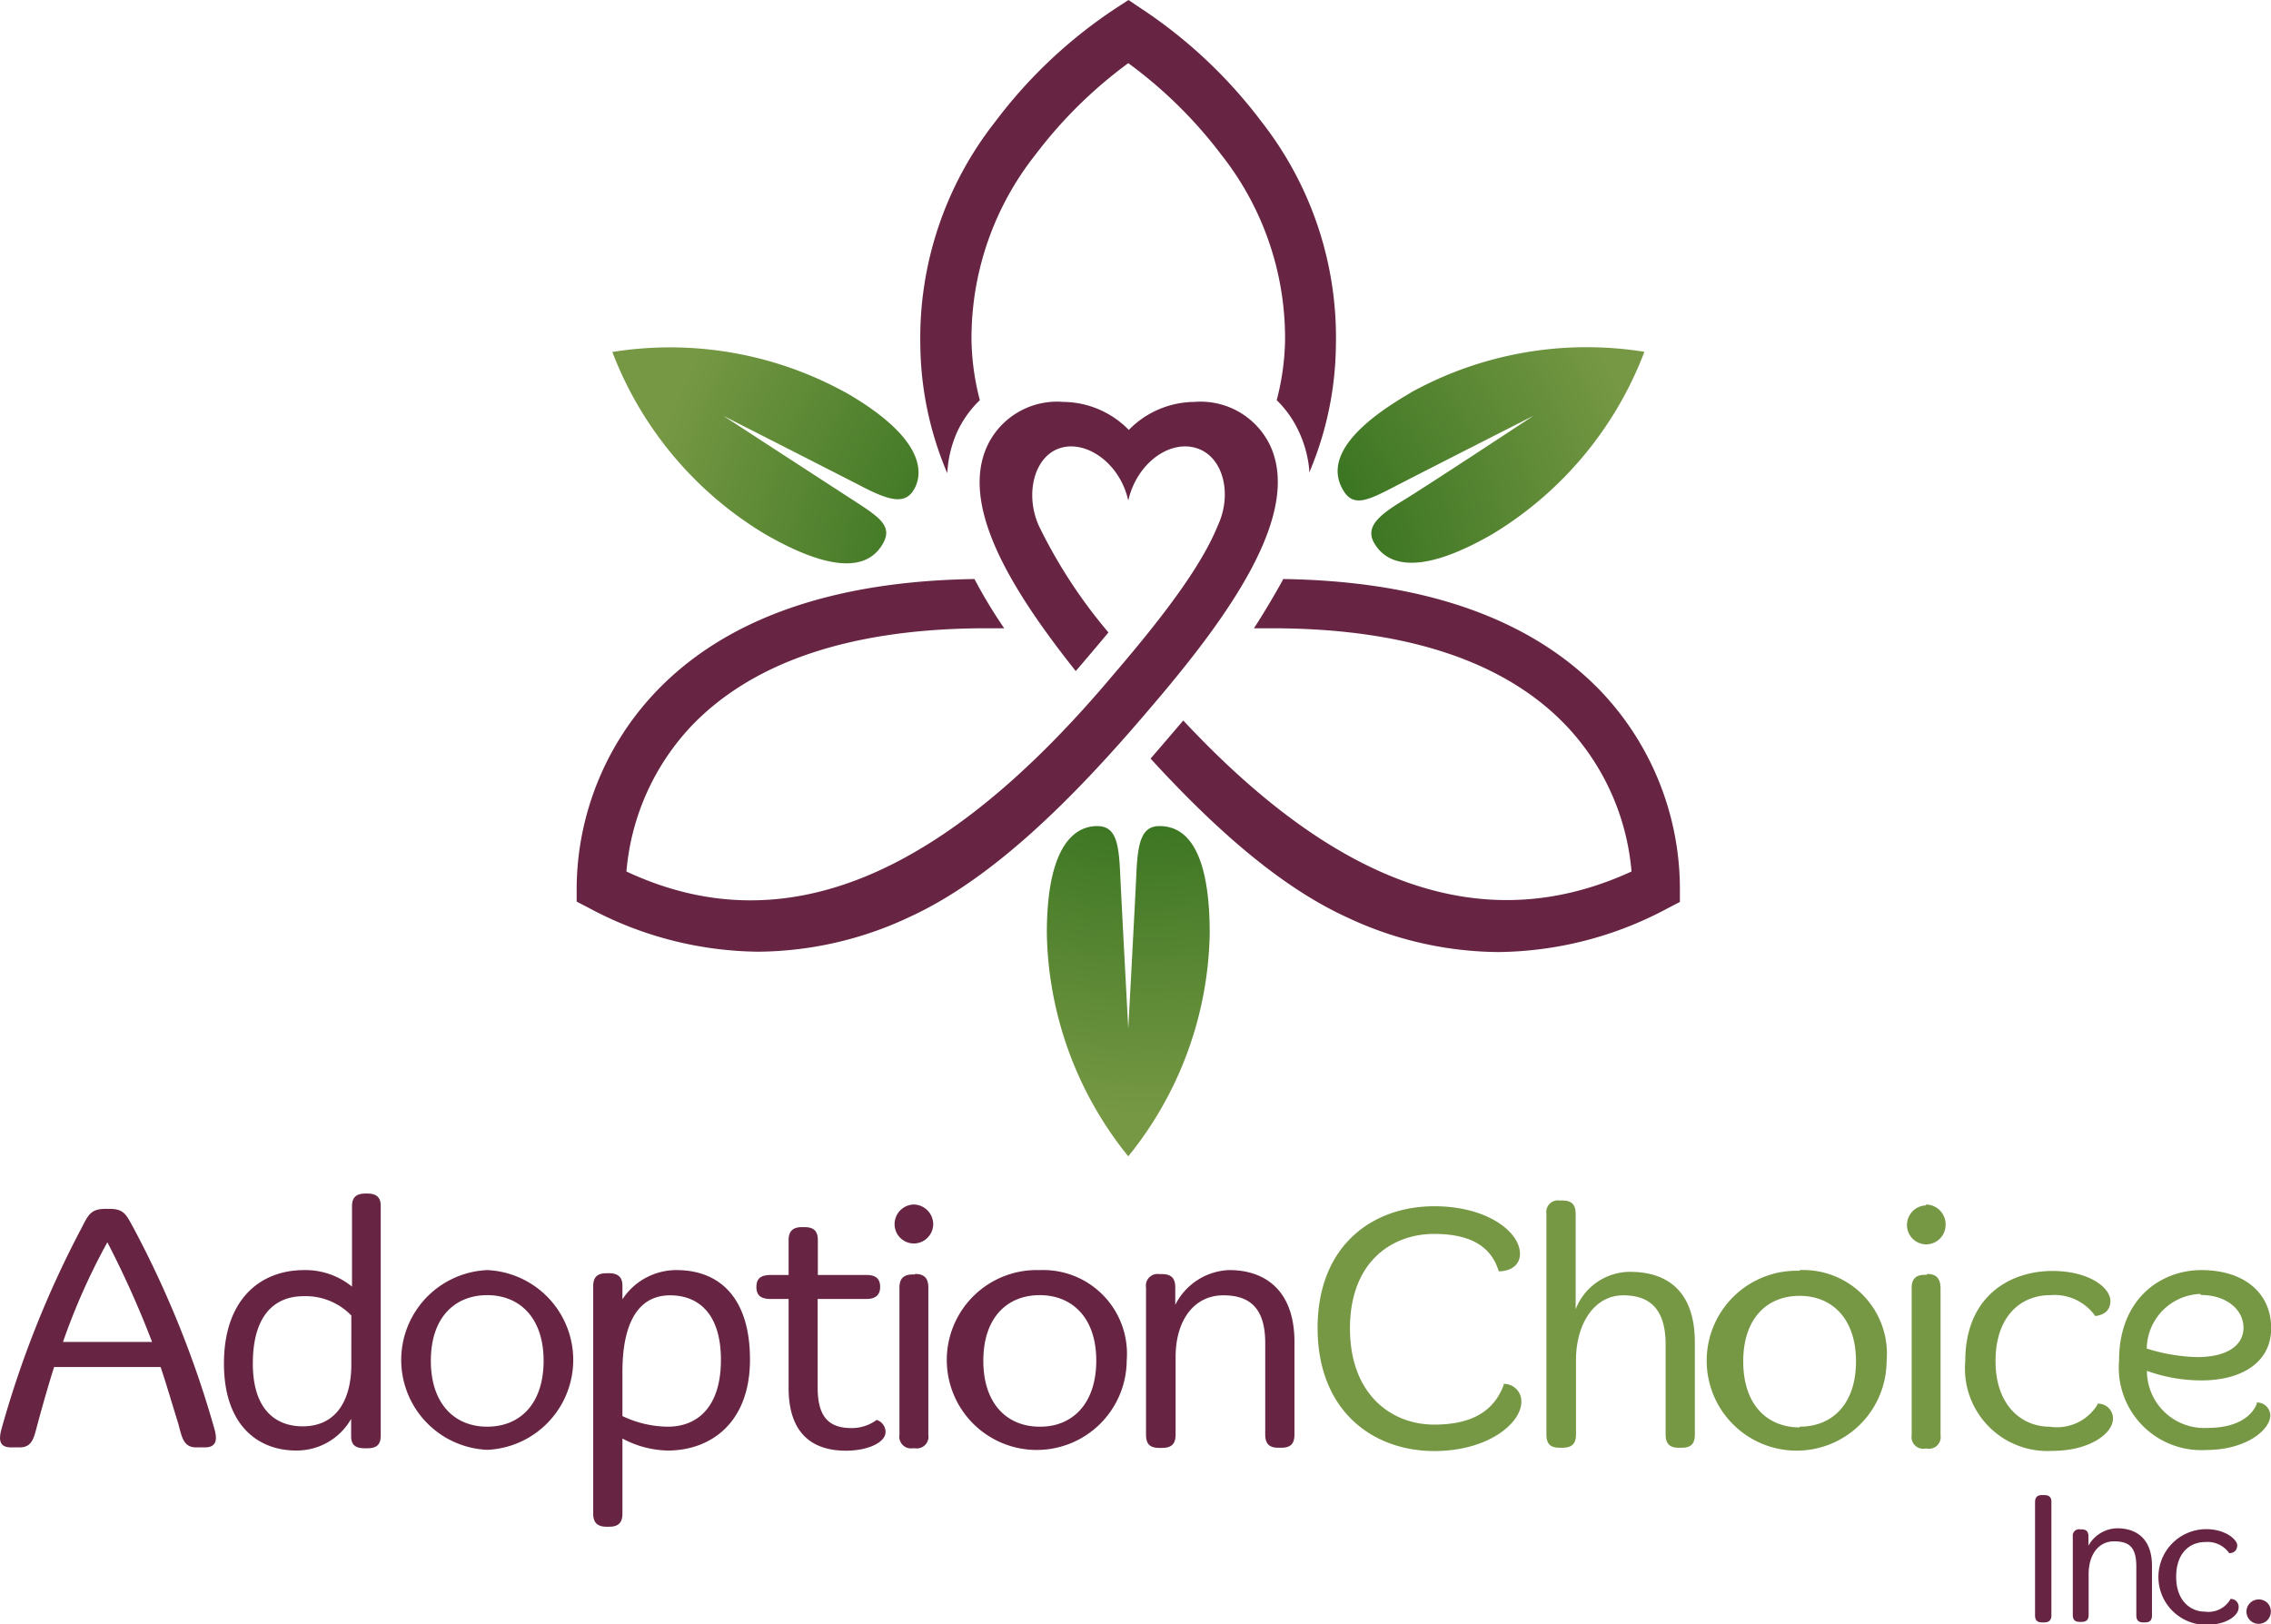
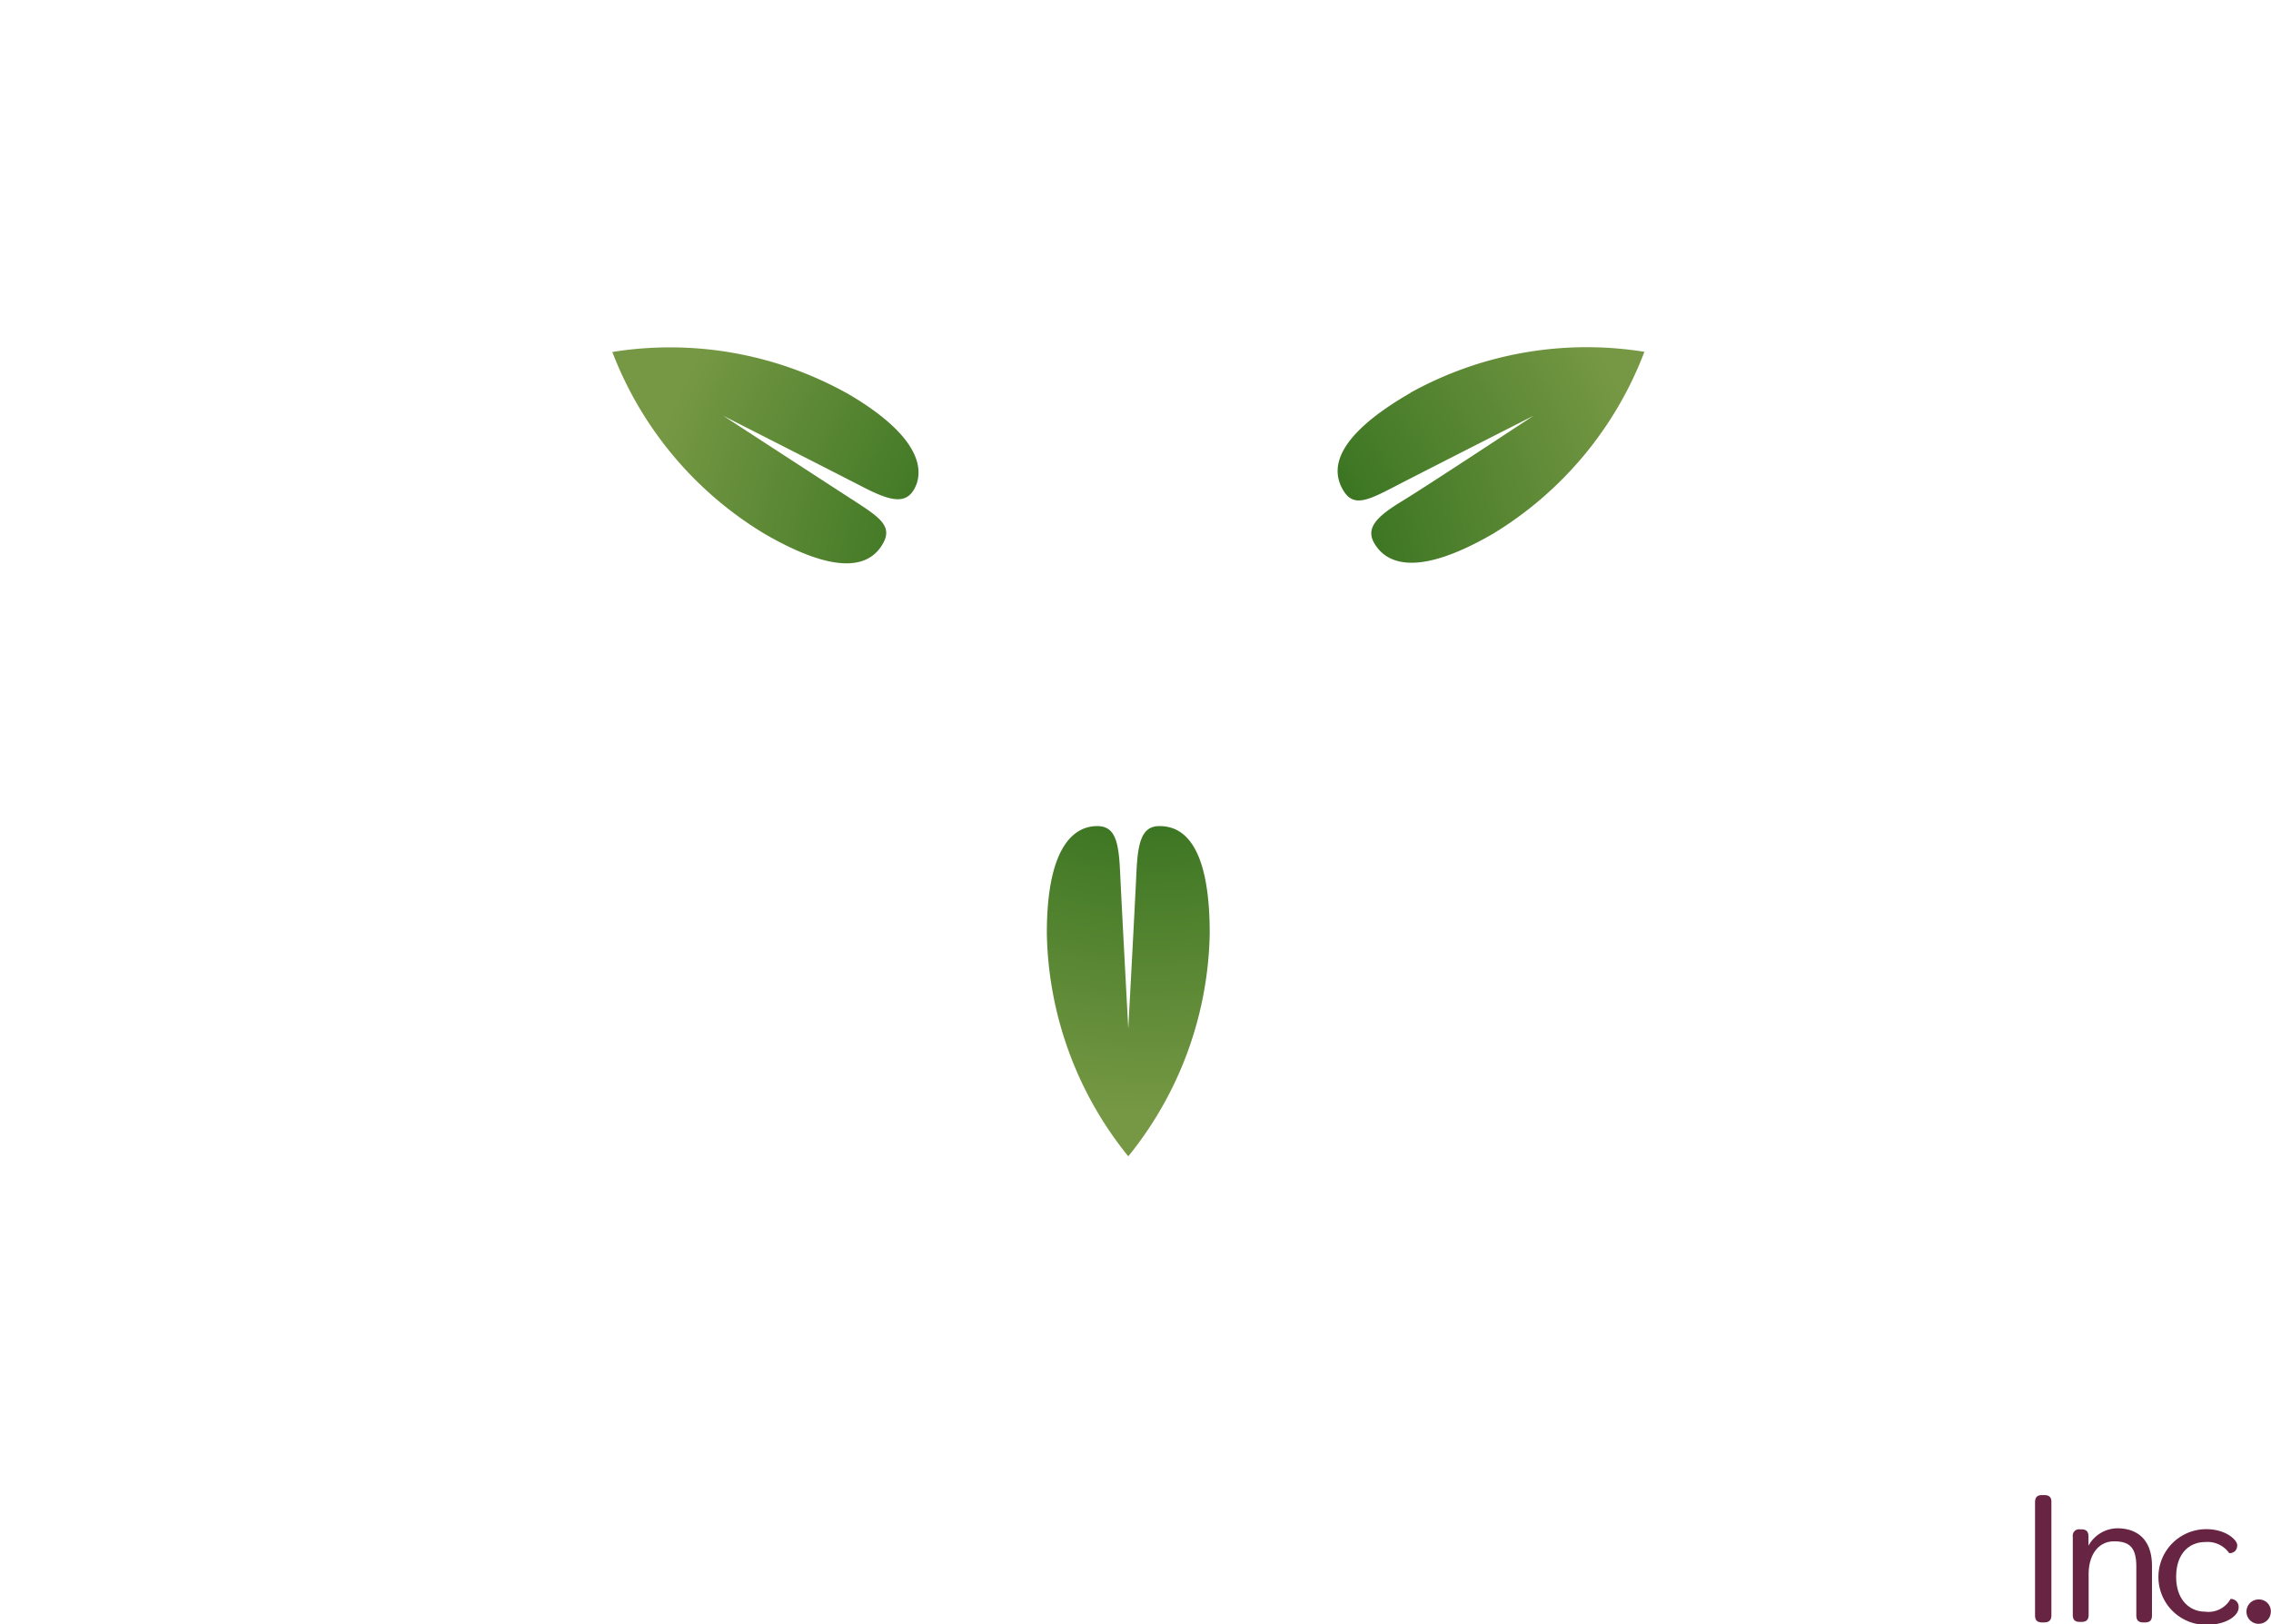
<svg xmlns="http://www.w3.org/2000/svg" viewBox="0 0 130.51 93.34">
  <defs>
    <style>.cls-1{fill:#672543;}.cls-2{fill:#769844;}.cls-3{fill:url(#radial-gradient);}</style>
    <radialGradient id="radial-gradient" cx="66.08" cy="34.43" r="29.63" gradientUnits="userSpaceOnUse">
      <stop offset="0.28" stop-color="#2c6c19" />
      <stop offset="1" stop-color="#769844" />
    </radialGradient>
  </defs>
  <title>svg-logo</title>
  <g id="Layer_2" data-name="Layer 2">
    <g id="Layer_2-2" data-name="Layer 2">
      <path id="INC." class="cls-1" d="M121.68,87.84a1.92,1.92,0,0,0-1.66,1v-.53c0-.29-.13-.41-.41-.41h-.08a.36.36,0,0,0-.41.41v4.5c0,.29.12.41.41.41h.08c.29,0,.42-.12.42-.41V90.48c0-1.13.57-1.89,1.46-1.89s1.28.35,1.28,1.46v2.79c0,.29.13.41.4.41h.09c.29,0,.41-.12.41-.41V90C123.67,88.4,122.73,87.84,121.68,87.84Zm-4.22-1.91h-.1c-.29,0-.41.13-.41.42v6.49c0,.28.12.41.41.41h.1c.3,0,.43-.13.43-.41V86.35C117.9,86.06,117.77,85.93,117.47,85.93Zm10.71,6a1.46,1.46,0,0,1-1.46.7c-.83,0-1.65-.63-1.65-2s.78-2,1.67-2a1.52,1.52,0,0,1,1.38.64c.27,0,.46-.17.46-.46s-.64-.92-1.78-.92a2.75,2.75,0,0,0,0,5.5c1.14,0,1.86-.52,1.86-1A.45.45,0,0,0,128.18,91.9Zm1.63,0a.7.7,0,1,0,.7.7A.68.68,0,0,0,129.81,91.93Z" />
-       <path id="CHOICE" class="cls-2" d="M93.67,73.1a3.36,3.36,0,0,0-3.12,2.15V69.77c0-.55-.24-.77-.77-.77h-.14a.67.67,0,0,0-.77.77V82.44c0,.55.22.77.77.77h.14c.55,0,.79-.22.79-.77V78.16c0-2,1-3.71,2.72-3.71,1.46,0,2.43.73,2.43,2.82v5.17c0,.55.24.77.75.77h.16c.55,0,.77-.22.77-.77V77.17C97.4,74.13,95.74,73.1,93.67,73.1Zm9.75-.06a5.17,5.17,0,1,0,5,5.19A4.81,4.81,0,0,0,103.42,73Zm0,9c-1.86,0-3.24-1.3-3.24-3.79s1.38-3.77,3.24-3.77,3.24,1.3,3.24,3.77S105.28,82,103.42,82Zm-17-2.45c-.55,1.48-1.78,2.29-4,2.29-2.47,0-4.84-1.74-4.84-5.53s2.37-5.43,4.84-5.43c2.07,0,3.28.71,3.71,2.15.71,0,1.22-.38,1.22-1,0-1.28-1.9-2.74-4.92-2.74-3.57,0-6.71,2.27-6.71,7s3.14,7.07,6.71,7.07c3.06,0,5-1.58,5-2.84A1,1,0,0,0,86.4,79.54Zm24.33-6.32h-.12c-.53,0-.77.24-.77.75v8.47a.67.67,0,0,0,.77.77h.12a.67.67,0,0,0,.77-.77V74C111.5,73.46,111.26,73.22,110.73,73.22Zm9.79,7.46A2.74,2.74,0,0,1,117.78,82c-1.56,0-3.1-1.18-3.1-3.77s1.46-3.79,3.14-3.79a2.86,2.86,0,0,1,2.59,1.2c.51-.06.87-.32.87-.87,0-.75-1.2-1.72-3.34-1.72-2.35,0-5,1.38-5,5.19a4.74,4.74,0,0,0,5,5.15c2.15,0,3.49-1,3.49-1.86A.85.85,0,0,0,120.52,80.68Zm9.16-.06c-.28.71-1.11,1.4-2.84,1.4a3.29,3.29,0,0,1-3.48-3.28,9.21,9.21,0,0,0,3.14.55c2.25,0,4-1,4-3S129,73,126.5,73c-2.27,0-4.72,1.6-4.72,5.19a4.74,4.74,0,0,0,5,5.15c2.29,0,3.69-1.15,3.69-2A.76.76,0,0,0,129.68,80.61Zm-3.22-6.24c1.5,0,2.45.87,2.45,1.88S128,78,126.27,78a10.41,10.41,0,0,1-2.9-.49A3.19,3.19,0,0,1,126.45,74.37Zm-15.78-5.15a1.13,1.13,0,0,0-1.11,1.13,1.11,1.11,0,0,0,1.11,1.11,1.12,1.12,0,0,0,1.11-1.11A1.14,1.14,0,0,0,110.67,69.23Z" />
-       <path id="ADOPTION" class="cls-1" d="M7.69,70.61c-.43-.77-.53-1.13-1.4-1.13H6.07c-.87,0-1,.36-1.4,1.13A58.07,58.07,0,0,0,.07,82.19c-.12.49-.16,1,.57,1h.49c.77,0,.83-.63,1.05-1.42.3-1.11.61-2.19.93-3.2H9.23c.34,1,.65,2.09,1,3.2.22.79.28,1.42,1.05,1.42h.49c.73,0,.69-.53.57-1A58.07,58.07,0,0,0,7.69,70.61ZM3.62,77.13A37.17,37.17,0,0,1,6.17,71.4a56.16,56.16,0,0,1,2.57,5.73ZM21.12,68.6H21c-.55,0-.77.24-.77.73v4.62A4.24,4.24,0,0,0,17.47,73c-2.51,0-4.6,1.68-4.6,5.37,0,3.51,1.92,5,4.15,5a3.6,3.6,0,0,0,3.16-1.82v1c0,.49.24.69.77.69h.16c.53,0,.77-.2.77-.73V69.33C21.89,68.84,21.65,68.6,21.12,68.6Zm-.93,9.85c0,1.76-.69,3.53-2.8,3.53-1.44,0-2.86-.85-2.86-3.61s1.24-3.87,2.92-3.87a3.64,3.64,0,0,1,2.74,1.11ZM28,73a5.17,5.17,0,0,0,0,10.33A5.17,5.17,0,0,0,28,73Zm0,9c-1.86,0-3.24-1.3-3.24-3.79s1.38-3.77,3.24-3.77,3.24,1.3,3.24,3.77S29.89,82,28,82Zm31.75-9a5.17,5.17,0,1,0,5,5.19A4.81,4.81,0,0,0,59.78,73Zm0,9c-1.86,0-3.24-1.3-3.24-3.79s1.38-3.77,3.24-3.77S63,75.73,63,78.2,61.64,82,59.78,82Zm10.88-9A3.61,3.61,0,0,0,67.54,75V74c0-.55-.24-.77-.77-.77h-.14a.67.67,0,0,0-.77.77v8.45c0,.55.22.77.77.77h.14c.55,0,.79-.22.79-.77V78c0-2.13,1.07-3.55,2.74-3.55,1.44,0,2.41.65,2.41,2.74v5.25c0,.55.24.77.75.77h.16c.55,0,.77-.22.77-.77V77.13C74.39,74.09,72.62,73,70.66,73ZM52.52,69.23a1.13,1.13,0,0,0-1.11,1.13,1.11,1.11,0,0,0,1.11,1.11,1.12,1.12,0,0,0,1.11-1.11A1.14,1.14,0,0,0,52.52,69.23ZM50.38,81.61a2.4,2.4,0,0,1-1.44.47c-1.2,0-1.95-.53-1.95-2.31V74.66h2.8c.51,0,.79-.22.79-.69s-.24-.69-.79-.69H47v-2c0-.53-.24-.75-.77-.75h-.14c-.51,0-.77.22-.77.75v2h-1c-.55,0-.85.16-.85.69s.3.69.85.69h1v5.11c0,2.72,1.46,3.61,3.3,3.61,1.24,0,2.27-.47,2.27-1.07A.73.73,0,0,0,50.38,81.61ZM38.89,73a3.7,3.7,0,0,0-3.12,1.68v-.79c0-.47-.24-.71-.77-.71h-.14c-.53,0-.77.22-.77.75V87c0,.51.24.75.77.75H35c.55,0,.77-.24.77-.75V82.68a5.7,5.7,0,0,0,2.61.69c2.43,0,4.72-1.56,4.72-5.23S41.24,73,38.89,73ZM38.38,82a6.18,6.18,0,0,1-2.61-.61V78.83c0-2.29.63-4.38,2.74-4.38,1.58,0,2.92,1,2.92,3.71S40.08,82,38.38,82Zm14.2-8.75h-.12c-.53,0-.77.24-.77.75v8.47a.67.67,0,0,0,.77.77h.12a.67.67,0,0,0,.77-.77V74C53.35,73.46,53.11,73.22,52.58,73.22Z" />
      <path id="LEAVES" class="cls-3" d="M66.63,47.48c-1,0-1.24.89-1.32,2.64s-.47,9-.47,9-.39-7.23-.47-9-.29-2.64-1.32-2.64-2.89.72-2.89,6.16a20.91,20.91,0,0,0,4.68,12.82,20.91,20.91,0,0,0,4.68-12.82C69.52,48.2,67.78,47.48,66.63,47.48Zm-18-24.9a20.91,20.91,0,0,0-13.44-2.35,20.91,20.91,0,0,0,8.76,10.46c4.71,2.72,6.2,1.57,6.78.57s-.15-1.51-1.62-2.46-7.54-4.9-7.54-4.9,6.45,3.28,8,4.08S52,29,52.51,28.16,53.33,25.29,48.62,22.57Zm32.43,0c-4.71,2.72-4.46,4.58-3.88,5.58s1.38.63,2.94-.18,8-4.08,8-4.08-6.06,4-7.54,4.9S78.45,30.36,79,31.26s2.07,2.15,6.78-.57A20.91,20.91,0,0,0,94.5,20.22,20.91,20.91,0,0,0,81.06,22.57Z" />
-       <path id="TRILLIUM" class="cls-1" d="M73,25.62a4.43,4.43,0,0,0-4.36-2.52,5.33,5.33,0,0,0-3.77,1.61,5.32,5.32,0,0,0-3.77-1.61,4.43,4.43,0,0,0-4.36,2.52c-1.59,3.43,1.34,8.24,5.08,12.95.29-.33,1.56-1.83,1.88-2.22a29.25,29.25,0,0,1-4-6.13h0c-.78-1.75-.31-3.78,1-4.38s3.08.33,3.86,2.08a4.42,4.42,0,0,1,.28.85,4.46,4.46,0,0,1,.28-.85c.78-1.75,2.5-2.68,3.86-2.08s1.82,2.63,1,4.38c-.88,2.16-2.83,4.87-6,8.56C54.35,50.25,45.16,54.38,36,50.09a13.89,13.89,0,0,1,3.77-8.4C43.33,38,49,36.11,56.71,36.11h1A28.55,28.55,0,0,1,56,33.28c-8.14.12-14.29,2.28-18.28,6.45A16.51,16.51,0,0,0,33.14,51l0,.82.73.38a20.94,20.94,0,0,0,9.71,2.5,20.7,20.7,0,0,0,8.7-2c4.61-2.12,9.17-6.5,13.93-12.13C70.69,35.33,74.8,29.54,73,25.62ZM92,39.73c-4-4.16-10.13-6.33-18.26-6.45,0,.06-1.06,1.9-1.68,2.83h1c7.69,0,13.39,1.88,16.93,5.58a13.89,13.89,0,0,1,3.77,8.4C85.26,54,76.82,50.86,68,41.41c-.11.13-1.37,1.61-1.88,2.19,3.82,4.17,7.53,7.4,11.28,9.12a20.7,20.7,0,0,0,8.7,2,20.94,20.94,0,0,0,9.71-2.5l.73-.38,0-.82A16.51,16.51,0,0,0,92,39.73ZM52.89,19.88a19.21,19.21,0,0,0,1.55,7.32A6.59,6.59,0,0,1,55,24.84,6.06,6.06,0,0,1,56.31,23a14.5,14.5,0,0,1-.48-3.46A17,17,0,0,1,59.49,8.91a25.85,25.85,0,0,1,5.35-5.28A25.85,25.85,0,0,1,70.2,8.91a17,17,0,0,1,3.65,10.65A14.51,14.51,0,0,1,73.37,23a6.06,6.06,0,0,1,1.28,1.82A6.63,6.63,0,0,1,75.24,27l0,.16a19.14,19.14,0,0,0,1.53-7.26h0A20.1,20.1,0,0,0,72.5,7,27.84,27.84,0,0,0,65.58.49L64.85,0h0l-.72.47A27.83,27.83,0,0,0,57.19,7a20.11,20.11,0,0,0-4.3,12.88Z" />
    </g>
  </g>
</svg>